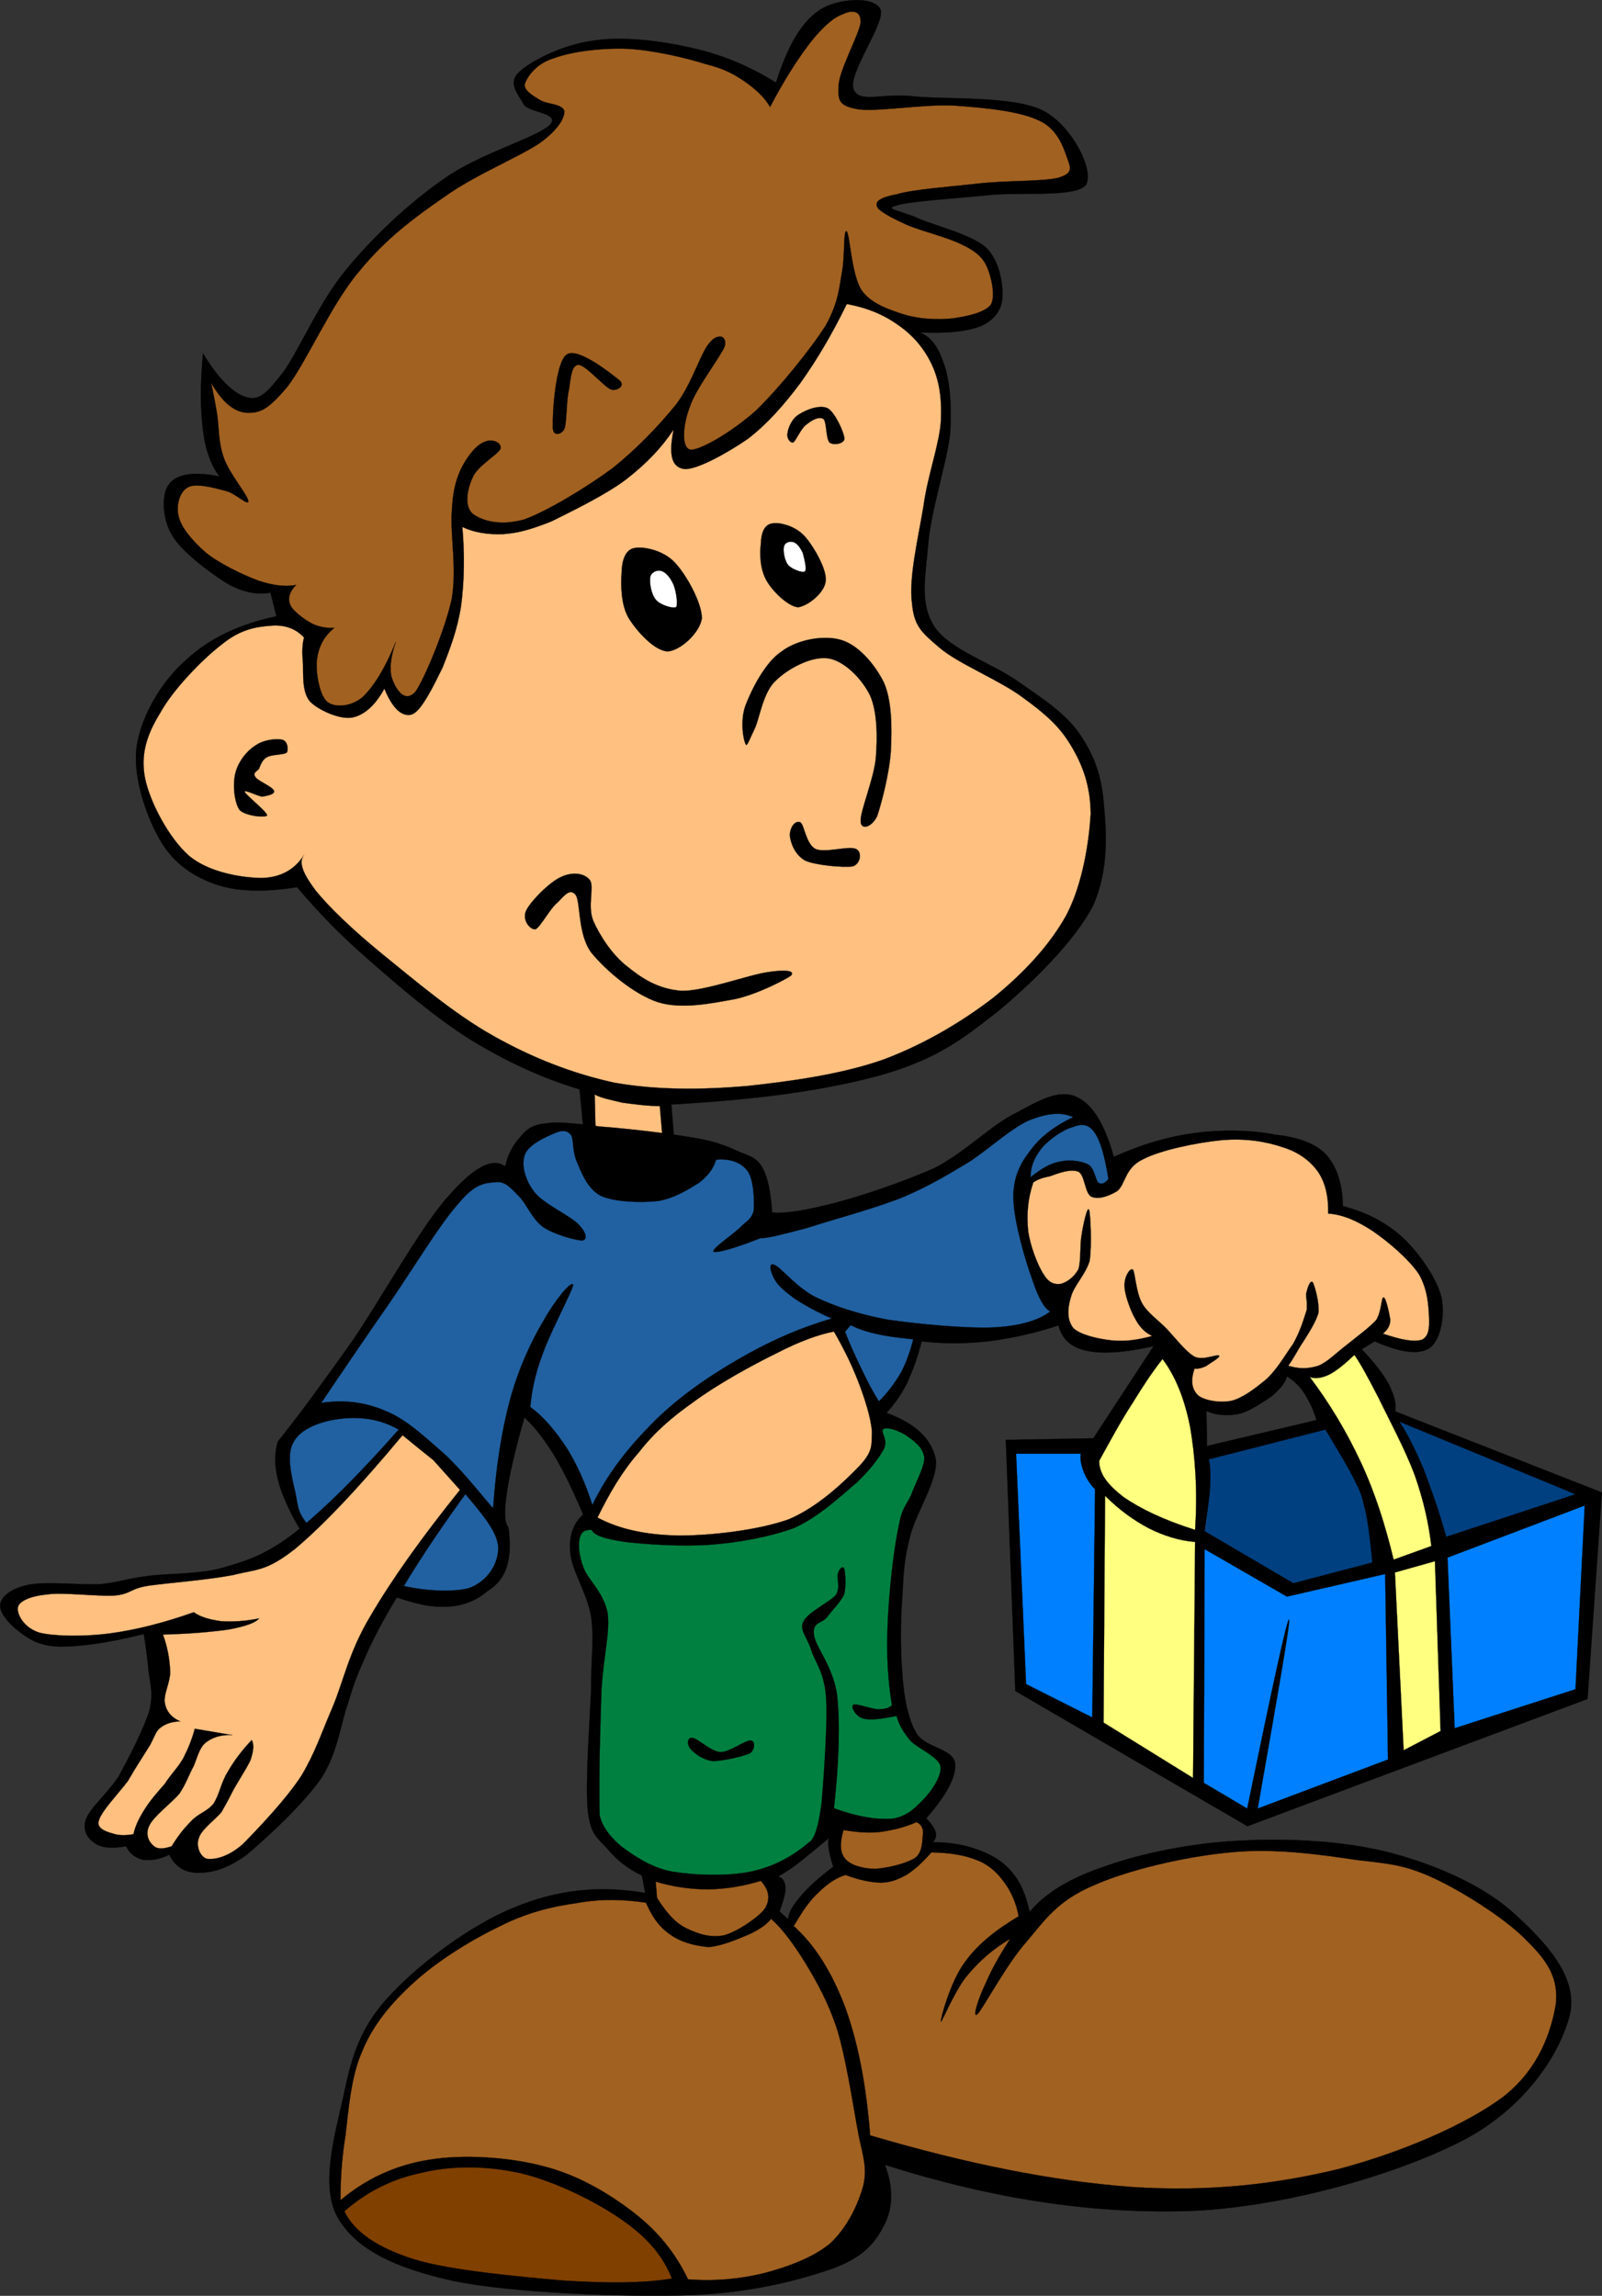
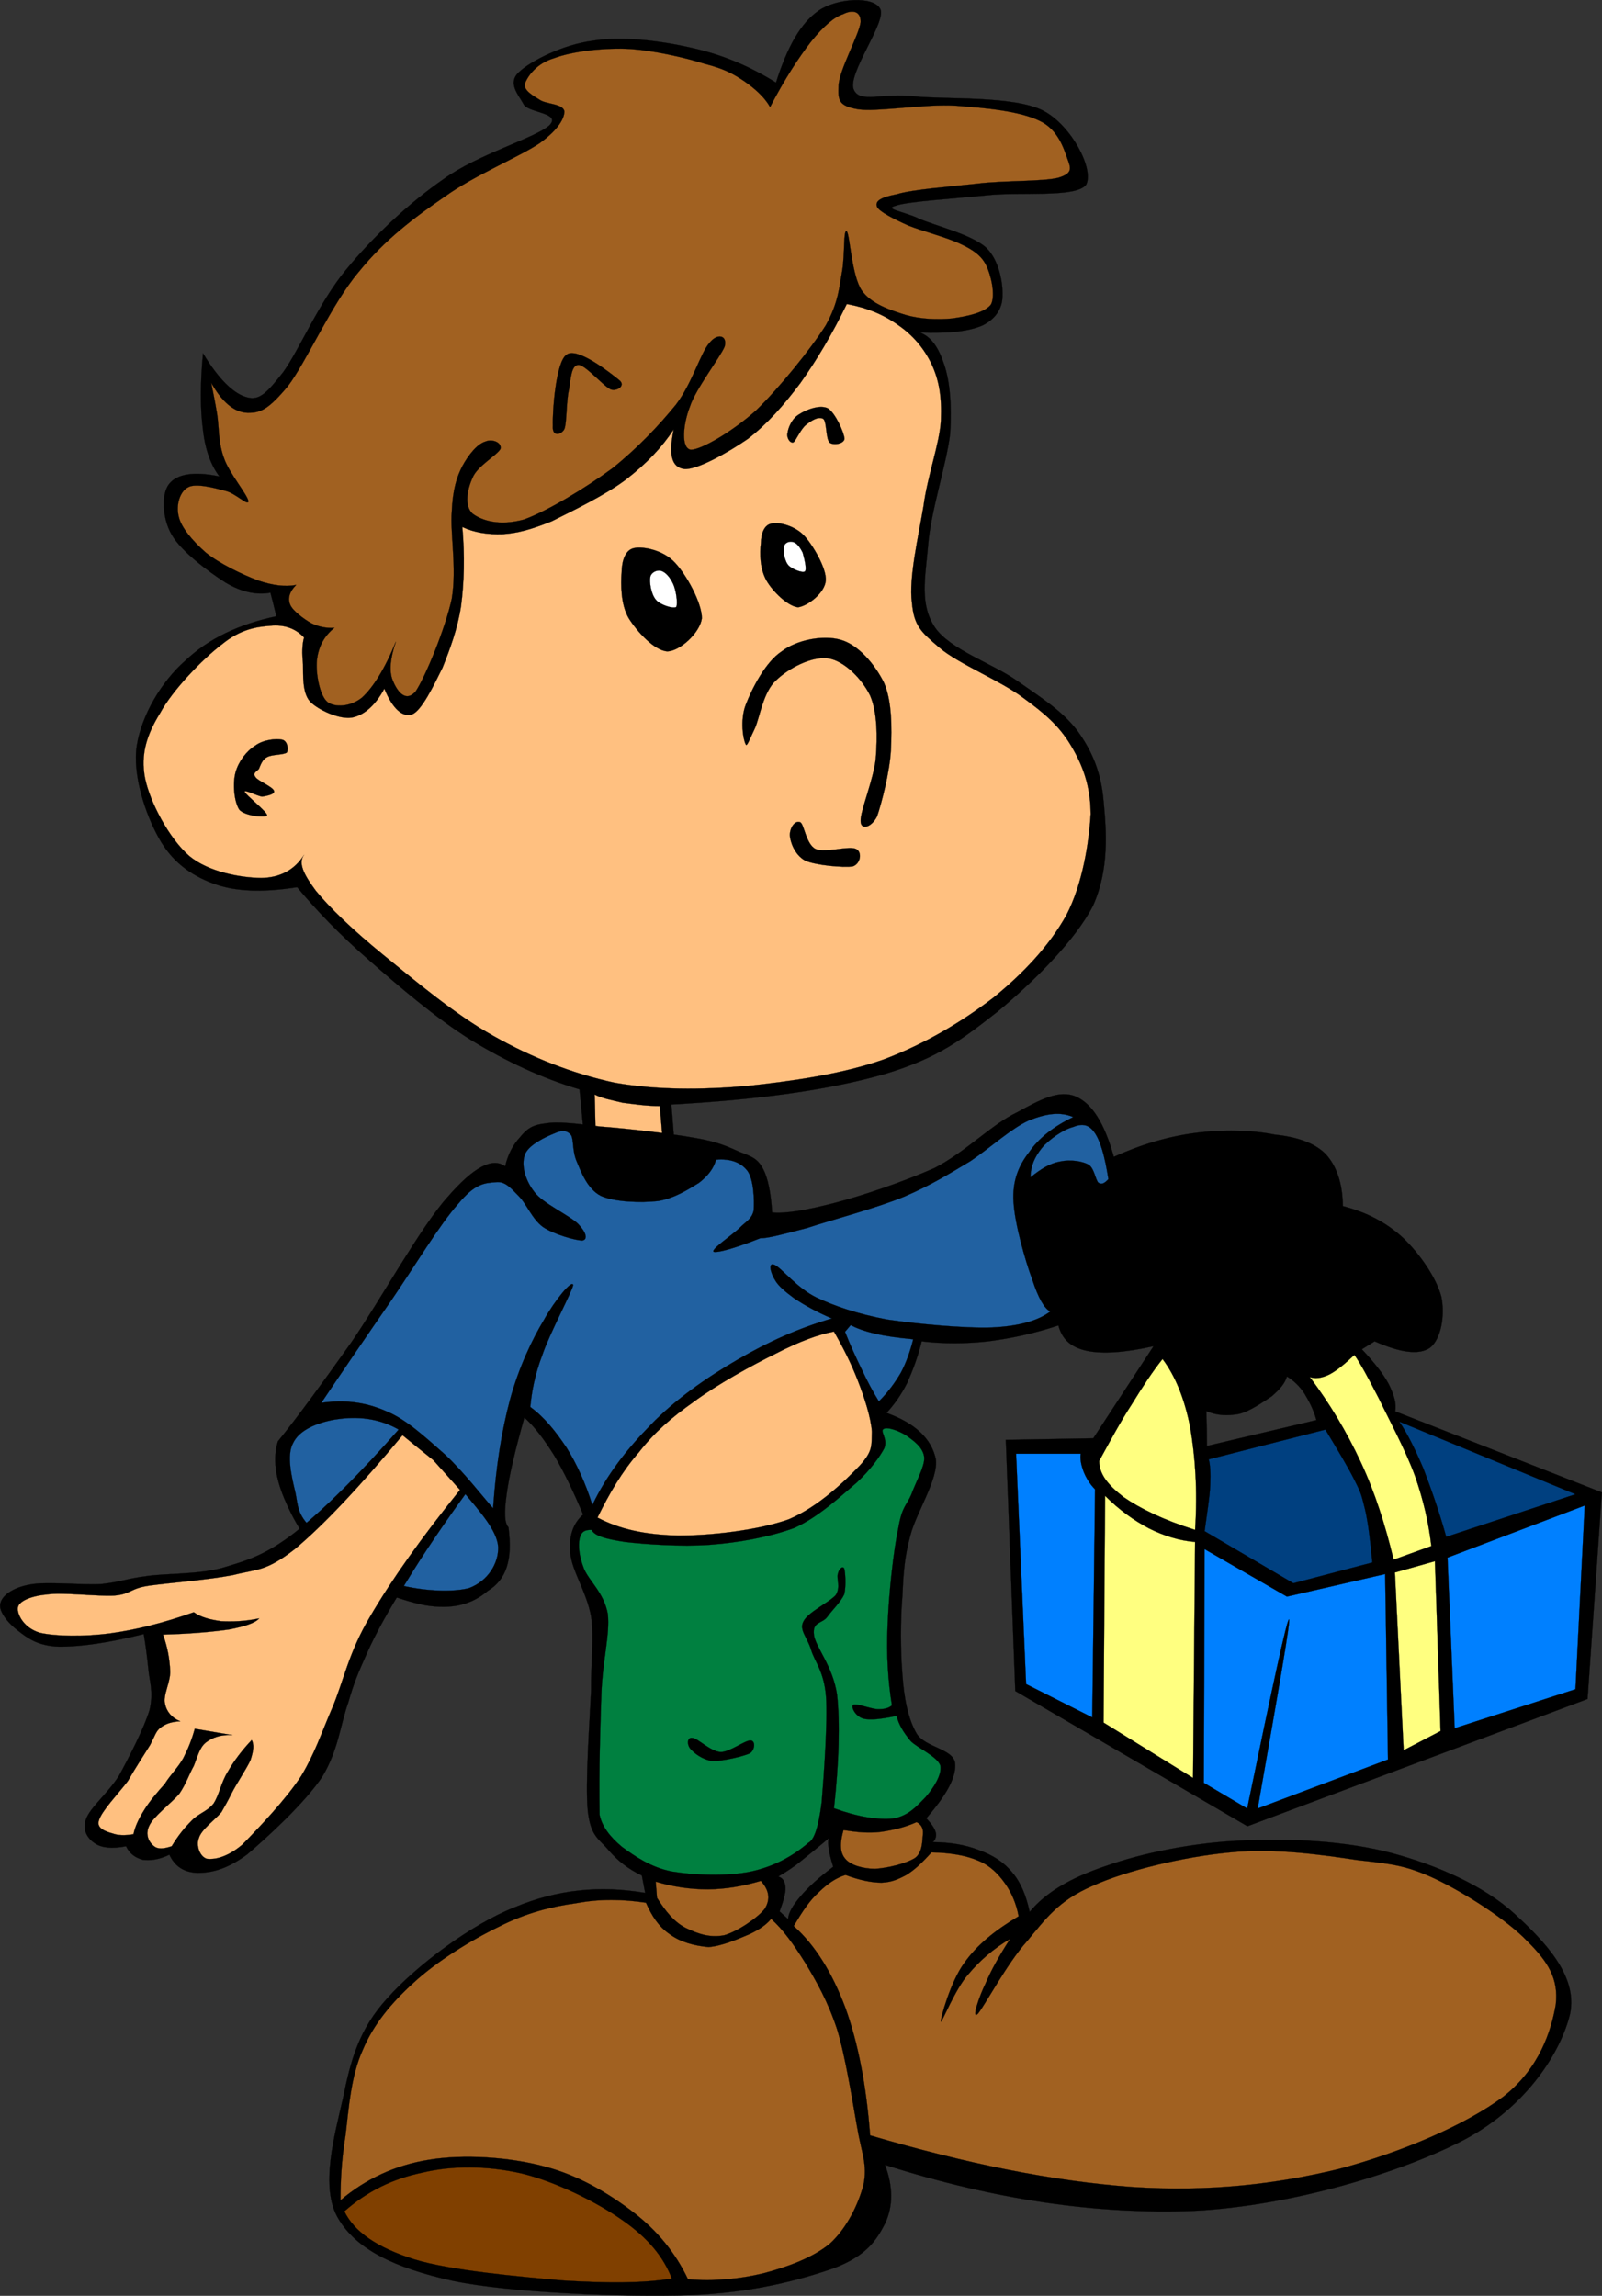
<svg xmlns="http://www.w3.org/2000/svg" version="1.0" width="301.635" height="432.149" viewBox="0 0 301.635 432.149" id="Layer_1" xml:space="preserve">
  <rect x="0" y="0" width="301.635" height="432.149" fill="#333333" stroke="none" />
  <defs id="defs86" />
  <g id="g5">
    <path d="M 50.924,111.559 C 48.364,112.043 45.467,111.463 42.424,109.627 C 39.237,107.599 34.07,103.736 32.331,100.645 C 30.497,97.506 30.351,92.822 31.897,91.035 C 33.345,89.248 36.485,88.668 41.314,89.683 L 41.314,89.683 C 39.816,87.703 38.658,84.853 38.223,80.942 C 37.692,76.982 37.692,72.297 38.223,66.502 L 38.223,66.502 C 41.217,71.476 44.066,74.181 46.578,74.808 C 48.896,75.436 50.345,73.843 53.339,70.027 C 56.333,65.874 60.1,56.843 65.171,50.758 C 70.194,44.624 77.004,38.201 83.523,33.71 C 89.994,29.025 100.667,26.031 103.42,23.617 C 105.787,21.25 99.605,21.25 98.639,19.705 C 97.673,17.87 95.452,15.648 97.722,13.571 C 99.895,11.494 105.98,8.404 111.534,7.679 C 116.991,6.762 124.187,7.631 130.127,8.983 C 136.019,10.287 141.042,12.412 146.112,15.551 L 146.112,15.551 C 148.286,8.694 150.797,4.299 154.176,1.98 C 157.411,-0.29 164.559,-0.869 165.767,1.739 C 166.878,4.202 159.49,13.957 160.745,16.855 C 161.904,19.56 166.202,17.386 172.335,18.159 C 178.276,18.738 190.88,18.013 196.386,20.814 C 201.794,23.616 206.044,31.922 204.499,34.772 C 202.615,37.283 191.942,36.076 185.906,36.752 C 179.772,37.379 170.79,37.911 168.617,38.732 C 166.346,39.359 170.161,39.795 173.011,41.146 C 175.909,42.45 182.865,44.092 185.665,46.603 C 188.128,48.97 188.853,53.268 188.755,55.779 C 188.707,58.145 187.403,60.029 185.037,61.236 C 182.381,62.395 178.565,62.781 173.205,62.588 L 173.205,62.588 C 175.378,63.41 176.73,65.438 177.793,68.673 C 178.807,71.715 179.241,75.965 178.903,81.615 C 178.227,87.363 175.232,96.296 174.751,102.623 C 174.219,108.756 173.108,113.73 176.054,118.125 C 178.952,122.327 186.92,124.886 191.605,128.219 C 196.144,131.407 200.105,133.869 202.954,137.684 C 205.562,141.354 207.301,145.218 207.785,150.772 C 208.315,156.374 208.894,163.569 205.804,170.476 C 202.424,177.092 194.407,184.964 187.888,190.373 C 181.222,195.588 176.683,199.162 166.445,202.205 C 156.062,205.151 142.975,206.986 126.41,207.904 L 126.41,207.904 L 127.715,224.275 L 127.715,224.275 C 123.465,225.338 119.891,225.338 116.993,224.083 C 113.999,222.779 111.874,220.363 110.232,216.838 L 110.232,216.838 L 109.122,205.055 L 109.122,205.055 C 102.119,202.978 95.406,199.839 88.79,195.831 C 82.029,191.629 74.978,185.544 69.521,180.763 C 63.967,175.934 59.573,171.346 55.95,166.999 L 55.95,166.999 C 49.817,167.965 44.505,167.916 40.206,166.323 C 35.715,164.681 32.286,162.025 29.92,157.775 C 27.408,153.283 24.897,145.895 25.766,140.293 C 26.684,134.642 30.354,128.315 34.942,124.308 C 39.289,120.203 44.987,117.498 52.038,116.001 L 52.038,116.001 C 51.697,114.553 51.311,113.057 50.924,111.559 L 50.924,111.559 z " style="fill-rule:evenodd;stroke:#000000;stroke-width:0.036;stroke-miterlimit:10" id="path7" />
    <path d="M 62.95,118.176 C 61.404,118.273 59.956,117.983 58.603,117.307 C 57.203,116.534 55.078,114.94 54.644,113.83 C 54.112,112.622 54.547,111.319 55.754,110.111 L 55.754,110.111 C 53.726,110.497 51.311,110.208 48.51,109.241 C 45.564,108.131 41.169,106.006 38.706,103.977 C 36.194,101.756 34.07,99.244 33.635,97.167 C 33.104,95.042 33.876,92.482 35.422,91.71 C 36.871,90.889 40.444,91.855 42.424,92.386 C 44.356,92.821 46.674,95.284 46.771,94.366 C 46.674,93.207 43.1,89.005 42.183,86.253 C 41.072,83.306 41.265,80.409 40.879,77.946 C 40.492,75.579 40.058,73.551 39.768,72.054 L 39.768,72.054 C 41.845,75.724 44.115,77.608 46.578,77.704 C 49.041,77.752 50.538,77.077 54.208,72.681 C 57.733,68.045 62.418,57.227 67.537,51.19 C 72.463,45.106 77.872,41.048 83.764,36.992 C 89.414,32.935 97.866,29.507 101.681,26.899 C 105.303,24.243 106.22,22.215 106.269,21.007 C 106.076,19.51 102.984,19.654 101.681,18.834 C 100.183,17.917 98.541,16.95 98.831,15.743 C 99.314,14.391 101.004,11.928 104.288,10.962 C 107.476,9.755 112.933,9.03 117.859,9.175 C 122.591,9.368 128.918,10.817 132.733,12.024 C 136.355,12.942 138.093,13.907 140.171,15.309 C 142.103,16.661 143.889,18.206 145,20.138 L 145,20.138 C 147.801,14.777 150.36,10.866 152.679,7.871 C 155.044,4.925 157.073,3.187 158.764,2.656 C 160.26,1.883 162.095,1.883 162.047,4.153 C 161.806,6.471 157.943,13.281 157.894,16.179 C 157.797,18.786 157.797,19.945 161.614,20.574 C 165.234,21.105 174.218,19.511 180.013,19.898 C 185.807,20.333 191.99,20.912 195.756,22.748 C 199.281,24.39 200.343,28.109 201.021,29.992 C 201.649,31.682 201.987,32.648 199.234,33.469 C 196.288,34.194 188.948,33.952 183.925,34.58 C 178.708,35.16 171.946,35.643 168.857,36.56 C 165.621,37.187 164.753,37.912 165.139,38.926 C 165.573,39.843 168.229,41.197 171.03,42.452 C 173.687,43.515 178.275,44.673 180.882,45.929 C 183.153,46.992 184.745,48.054 185.664,49.889 C 186.581,51.676 187.499,55.636 186.581,57.326 C 185.374,58.871 182.09,59.547 179.338,59.934 C 176.632,60.223 173.348,60.079 170.596,59.306 C 167.651,58.389 164.077,57.229 162.29,54.718 C 160.357,51.965 160.019,44.141 159.44,43.562 C 158.764,43.031 159.102,47.86 158.57,51 C 158.04,53.801 157.943,56.844 155.48,61.238 C 152.679,65.681 146.642,73.118 142.392,77.223 C 138.046,81.135 132.154,84.612 130.125,84.661 C 128.146,84.468 128.628,79.783 129.884,76.596 C 130.947,73.215 135.679,67.179 136.452,65.199 C 136.983,63.122 135.099,62.639 133.602,64.523 C 131.912,66.358 130.367,72.106 127.275,76.162 C 124.04,80.122 120.032,84.372 115.251,88.187 C 110.325,91.809 102.984,96.252 98.638,97.797 C 94.002,99.053 90.718,97.99 88.979,96.686 C 87.337,95.189 88.013,92.002 88.979,89.925 C 89.848,87.704 93.712,85.627 94.243,84.468 C 94.485,83.212 92.601,82.585 91.394,83.116 C 89.897,83.55 88.255,85.531 87.048,87.752 C 85.985,89.829 85.261,92.098 85.068,96.252 C 84.73,100.405 86.034,106.877 85.068,112.672 C 83.861,118.322 80.046,127.498 78.258,130.154 C 76.182,132.52 74.54,129.623 73.912,127.981 C 73.284,126.436 73.43,123.973 74.54,120.786 L 74.54,120.786 C 72.463,125.905 70.29,129.333 68.213,131.265 C 65.992,133.1 62.997,133.197 61.645,132.135 C 60.148,130.88 59.424,126.581 59.665,124.263 C 59.956,121.895 60.873,119.866 62.95,118.176 L 62.95,118.176 z " style="fill:#a16121;fill-rule:evenodd;stroke:#000000;stroke-width:0.036;stroke-miterlimit:10" id="path9" />
    <path d="M 104.096,80.072 C 104,77.705 104.627,68.046 106.704,66.743 C 108.733,65.245 115.059,70.317 116.556,71.524 C 117.909,72.538 116.218,73.697 115.011,73.311 C 113.61,72.683 110.278,68.723 108.926,68.675 C 107.573,68.723 107.477,71.138 107.139,73.311 C 106.608,75.339 106.752,79.492 106.27,80.748 C 105.738,81.811 103.903,82.39 104.096,80.072 L 104.096,80.072 z " style="fill-rule:evenodd;stroke:#000000;stroke-width:0.036;stroke-miterlimit:10" id="path11" />
    <path d="M 57.251,120.011 C 55.609,118.224 53.436,117.548 50.924,117.789 C 48.22,117.982 45.226,118.465 41.748,121.314 C 38.126,124.067 32.524,129.862 30.157,134.209 C 27.646,138.266 26.439,141.984 27.308,146.476 C 28.225,150.968 31.799,157.777 35.615,161.109 C 39.334,164.2 45.418,165.214 49.185,165.262 C 52.71,165.214 55.463,163.765 57.25,160.916 L 57.25,160.916 C 56.139,162.364 57.057,164.441 59.471,167.677 C 61.982,170.768 66.377,175.018 72.124,179.702 C 77.678,184.193 85.549,190.906 92.938,195.011 C 100.134,199.068 107.716,202.062 115.685,203.801 C 123.654,205.201 131.959,205.153 140.604,204.428 C 149.104,203.511 158.521,202.207 166.441,199.406 C 174.216,196.46 181.075,192.355 187.014,187.815 C 192.713,183.179 197.541,178.06 200.778,172.265 C 203.87,166.325 205.028,158.55 205.366,153.237 C 205.317,147.828 203.821,143.965 201.648,140.342 C 199.474,136.672 196.722,134.305 192.665,131.36 C 188.415,128.124 180.495,124.985 176.921,121.943 C 173.396,118.949 172.092,117.789 171.705,113.443 C 171.078,108.806 172.913,101.079 173.879,95.284 C 174.651,89.44 176.921,83.548 177.163,79.105 C 177.355,74.614 176.776,71.475 175.425,68.577 C 173.928,65.438 171.803,63.023 169.05,61.139 C 166.345,59.207 163.206,57.904 159.44,57.227 L 159.44,57.227 C 156.639,62.975 153.79,67.755 150.699,72.102 C 147.511,76.352 144.47,79.781 140.847,82.582 C 137.079,85.19 131.14,88.522 128.822,88.28 C 126.407,87.942 125.876,85.528 126.843,80.842 L 126.843,80.842 C 124.525,84.32 121.772,87.217 117.861,90.259 C 113.949,93.205 107.719,96.199 103.855,98.131 C 99.847,99.725 97.48,100.352 94.68,100.546 C 91.879,100.643 89.271,100.256 87.05,99.194 L 87.05,99.194 C 87.532,104.651 87.388,109.674 86.808,114.069 C 86.132,118.464 84.731,122.134 83.331,125.659 C 81.689,128.992 79.419,133.724 77.632,134.449 C 75.845,135.077 73.962,133.532 72.368,129.62 L 72.368,129.62 C 70.677,132.808 68.456,134.691 66.234,135.077 C 63.868,135.464 59.811,133.579 58.362,132.035 C 56.865,130.345 57.107,126.964 57.058,125.033 C 56.865,123.054 56.865,121.314 57.251,120.011 L 57.251,120.011 z " style="fill:#ffc080;fill-rule:evenodd;stroke:#000000;stroke-width:0.036;stroke-miterlimit:10" id="path13" />
    <path d="M 48.751,144.738 C 49.041,144.061 49.378,142.951 50.296,142.516 C 51.214,141.985 53.387,142.13 54.015,141.647 C 54.353,140.971 54.111,139.425 53.098,139.233 C 51.987,138.991 49.573,139.233 48.075,140.343 C 46.433,141.358 44.936,143.29 44.356,145.366 C 43.777,147.442 44.066,150.823 45.033,152.369 C 45.95,153.576 50.055,154.011 50.297,153.479 C 50.297,152.803 46.289,149.664 46.096,149.084 C 45.806,148.456 48.462,149.857 49.38,149.953 C 50.249,149.808 51.795,149.518 51.602,148.89 C 51.36,148.069 48.511,147.007 48.076,146.234 C 47.544,145.51 48.268,145.269 48.751,144.738 L 48.751,144.738 z " style="fill-rule:evenodd;stroke:#000000;stroke-width:0.036;stroke-miterlimit:10" id="path15" />
-     <path d="M 99.073,171.396 C 99.846,169.706 103.516,165.987 105.641,165.07 C 107.67,164.104 109.988,164.249 111.099,165.697 C 111.92,167.001 110.567,170.623 111.727,173.376 C 112.886,175.984 115.204,179.703 118.101,181.924 C 120.855,184.146 123.849,186.174 128.388,186.511 C 132.735,186.56 141.041,183.469 144.567,182.986 C 147.947,182.455 149.831,182.744 148.914,183.662 C 147.803,184.435 142.636,187.14 138.434,188.057 C 134.087,188.829 128.582,190.036 123.995,188.684 C 119.31,187.187 113.901,182.503 111.293,179.267 C 108.782,175.79 109.314,170.043 108.443,168.545 C 107.333,167 106.173,168.691 104.966,169.898 C 103.614,170.912 101.73,174.582 100.813,174.921 C 99.701,175.018 98.252,173.038 99.073,171.396 L 99.073,171.396 z " style="fill-rule:evenodd;stroke:#000000;stroke-width:0.036;stroke-miterlimit:10" id="path17" />
    <path d="M 142.151,137.059 C 143.068,134.983 143.697,130.249 146.111,128.076 C 148.429,125.806 152.823,123.488 155.915,123.923 C 158.908,124.358 162.241,127.69 163.834,130.925 C 165.187,134.064 165.234,138.701 164.897,142.758 C 164.511,146.67 161.953,152.706 162.048,154.541 C 162.048,156.328 164.077,155.796 165.14,153.672 C 165.959,151.306 167.505,145.414 167.746,141.212 C 167.94,136.866 167.94,131.94 166.442,128.511 C 164.704,124.986 161.565,121.364 158.329,120.446 C 155.094,119.481 150.071,120.398 147.174,122.619 C 144.083,124.648 141.572,129.67 140.412,132.664 C 139.303,135.561 139.93,139.28 140.412,140.102 C 140.605,140.729 141.186,139.039 142.151,137.059 L 142.151,137.059 z " style="fill-rule:evenodd;stroke:#000000;stroke-width:0.036;stroke-miterlimit:10" id="path19" />
    <path d="M 148.72,157.197 C 148.768,158.405 149.589,160.868 151.57,161.978 C 153.597,162.895 158.765,163.331 160.55,163.089 C 162.048,162.606 162.386,160.384 161.179,159.805 C 159.779,159.129 155.432,160.626 153.548,159.805 C 151.761,158.888 151.424,155.217 150.699,154.783 C 149.637,154.348 148.72,155.845 148.72,157.197 L 148.72,157.197 z " style="fill-rule:evenodd;stroke:#000000;stroke-width:0.036;stroke-miterlimit:10" id="path21" />
    <path d="M 148.285,81.521 C 148.382,80.555 149.105,78.768 150.458,77.995 C 151.665,77.174 154.418,76.063 155.915,76.885 C 157.267,77.754 158.908,81.328 159.006,82.584 C 158.908,83.598 156.783,83.888 156.156,83.26 C 155.48,82.438 155.673,79.492 155.045,78.865 C 154.128,78.285 152.775,79.155 151.761,79.975 C 150.796,80.7 149.878,82.921 149.396,83.26 C 148.72,83.501 148.044,82.293 148.285,81.521 L 148.285,81.521 z " style="fill-rule:evenodd;stroke:#000000;stroke-width:0.036;stroke-miterlimit:10" id="path23" />
    <path d="M 143.262,102.288 C 143.021,104.171 143.069,107.069 144.325,109.29 C 145.484,111.319 148.334,114.12 150.265,114.313 C 152.051,114.071 155.286,111.657 155.481,109.29 C 155.673,106.972 152.92,102.384 151.327,100.742 C 149.541,98.907 146.499,98.182 145.195,98.569 C 143.89,98.858 143.311,100.355 143.262,102.288 L 143.262,102.288 z " style="fill-rule:evenodd;stroke:#000000;stroke-width:0.036;stroke-miterlimit:10" id="path25" />
    <path d="M 147.608,102.915 C 147.415,103.639 147.705,105.62 148.477,106.44 C 149.057,107.068 151.085,107.937 151.569,107.551 C 151.955,107.068 151.375,104.895 151.133,104.026 C 150.602,102.963 150.023,102.239 149.395,102.046 C 148.72,101.804 147.754,102.094 147.608,102.915 L 147.608,102.915 z " style="fill:#ffffff;fill-rule:evenodd;stroke:#000000;stroke-width:0.036;stroke-miterlimit:10" id="path27" />
    <path d="M 117.039,107.744 C 116.893,109.966 116.846,113.781 118.391,116.389 C 119.937,118.852 123.172,122.474 125.683,122.619 C 128.05,122.523 131.769,119.142 132.155,116.389 C 132.155,113.444 129.21,108.131 127.036,105.862 C 124.863,103.544 121.096,102.819 119.454,103.157 C 117.763,103.446 117.087,105.475 117.039,107.744 L 117.039,107.744 z " style="fill-rule:evenodd;stroke:#000000;stroke-width:0.036;stroke-miterlimit:10" id="path29" />
    <path d="M 122.448,108.565 C 122.255,109.482 122.544,111.8 123.51,112.912 C 124.235,113.829 126.745,114.65 127.325,114.264 C 127.663,113.588 127.276,111.029 126.745,109.918 C 126.166,108.662 125.393,107.793 124.62,107.503 C 123.8,107.165 122.641,107.696 122.448,108.565 L 122.448,108.565 z " style="fill:#ffffff;fill-rule:evenodd;stroke:#000000;stroke-width:0.036;stroke-miterlimit:10" id="path31" />
    <path d="M 111.968,206.022 C 112.065,208.824 112.065,211.093 112.161,213.025 C 112.113,214.812 112.113,216.26 112.161,217.177 L 112.161,217.177 C 112.788,218.482 113.948,219.64 115.445,220.461 C 117.039,221.378 119.308,221.959 121.143,222.199 C 122.737,222.199 124.186,221.764 125.296,220.702 L 125.296,220.702 L 124.233,208.195 L 124.233,208.195 C 121.673,208.195 119.162,207.809 117.23,207.568 C 115.252,207.084 113.32,206.747 111.968,206.022 L 111.968,206.022 z " style="fill:#ffc080;fill-rule:evenodd;stroke:#000000;stroke-width:0.036;stroke-miterlimit:10" id="path33" />
    <path d="M 95.113,219.544 C 95.644,217.273 96.61,215.487 97.817,214.183 C 99.025,212.735 99.942,211.768 102.598,211.479 C 104.965,211.044 108.393,211.479 113.077,212.058 C 117.762,212.397 126.262,213.362 130.753,214.183 C 135.196,214.908 137.079,215.873 139.398,216.887 C 141.426,217.66 142.586,218.046 143.599,219.882 C 144.614,221.716 145.145,224.566 145.386,228.236 L 145.386,228.236 C 148.043,228.477 152.002,227.752 157.073,226.449 C 162.29,225.097 169.871,222.537 175.908,219.882 C 181.703,216.936 186.823,211.576 191.458,209.403 C 195.854,206.988 199.427,205.057 202.566,206.409 C 205.656,207.762 207.975,211.48 209.713,217.758 L 209.713,217.758 C 214.832,215.44 219.856,213.943 224.974,213.267 C 230.094,212.59 235.647,212.687 239.946,213.557 C 244.003,213.991 247.335,215.006 249.556,217.178 C 251.632,219.4 252.791,222.684 252.84,227.031 L 252.84,227.031 C 257.331,228.189 261.049,230.121 264.189,233.019 C 267.28,235.964 270.418,240.457 271.384,244.077 C 272.109,247.604 271.336,252.046 269.259,253.688 C 267.134,255.136 263.657,254.606 258.828,252.481 L 258.828,252.481 L 256.413,253.979 L 256.413,253.979 C 258.731,256.442 260.421,258.566 261.483,260.545 C 262.45,262.525 262.98,264.168 262.691,265.665 L 262.691,265.665 L 301.615,280.926 L 298.912,319.802 L 234.874,343.756 L 191.168,318.304 L 189.381,271.026 L 205.85,270.735 L 217.199,253.398 L 217.199,253.398 C 211.839,254.606 207.589,254.895 204.642,254.268 C 201.503,253.592 199.958,251.997 199.282,249.487 L 199.282,249.487 C 194.645,251.032 190.444,251.901 186.098,252.481 C 181.8,252.964 177.55,252.964 173.541,252.481 L 173.541,252.481 C 172.816,255.475 171.851,257.938 170.837,260.256 C 169.726,262.478 168.421,264.313 166.925,265.954 L 166.925,265.954 C 172.284,267.885 175.376,270.783 176.196,274.646 C 176.728,278.366 172.527,284.692 171.416,288.99 C 170.305,293.094 170.112,295.944 169.919,300.339 C 169.532,304.783 169.532,310.819 169.919,315.311 C 170.208,319.561 170.982,323.618 172.622,326.371 C 174.266,328.931 179.337,329.172 179.818,331.78 C 180.156,334.435 178.225,337.864 174.409,342.259 L 174.409,342.259 C 175.425,343.369 175.955,344.094 176.196,344.962 C 176.342,345.591 176.149,346.363 175.617,346.749 L 175.617,346.749 C 178.999,346.798 181.654,347.232 184.31,348.247 C 186.822,349.165 188.85,350.371 190.588,352.448 C 192.23,354.38 193.196,356.795 193.872,359.885 L 193.872,359.885 C 196.865,356.265 201.453,353.511 208.215,351.241 C 214.879,348.874 224.489,346.846 233.666,346.46 C 242.696,345.978 253.418,346.508 262.111,348.827 C 270.707,351.144 279.448,355.008 285.147,360.223 C 290.652,365.293 297.124,371.814 295.626,379.057 C 293.937,386.109 287.658,396.347 275.875,402.673 C 263.896,408.951 243.276,415.182 224.973,416.148 C 206.574,416.872 187.497,414.12 166.633,407.502 L 166.633,407.502 C 168.179,411.656 168.179,415.277 166.633,418.562 C 164.992,421.75 163.109,424.599 157.071,426.917 C 150.842,429.089 141.763,431.601 129.835,432.035 C 117.616,432.422 96.415,431.649 85.259,429.331 C 74.152,426.868 67.1,423.343 63.72,417.644 C 60.146,411.751 63.044,401.803 64.59,394.898 C 66.038,387.847 67.536,382.002 72.993,376.063 C 78.45,369.978 88.592,362.299 96.899,359.015 C 105.012,355.634 113.029,354.862 121.48,356.31 L 121.48,356.31 L 120.853,353.027 L 120.853,353.027 C 118.292,351.819 116.264,350.226 114.575,348.246 C 112.739,346.072 111.194,345.685 110.663,340.76 C 110.18,335.496 111.001,324.534 111.29,318.303 C 111.242,312.122 111.918,308.549 111.29,304.25 C 110.469,299.662 107.62,295.605 107.378,292.273 C 107.088,288.989 107.958,286.718 109.793,285.077 L 109.793,285.077 C 107.958,280.73 106.219,277.109 104.384,274.018 C 102.404,270.879 100.714,268.608 98.734,266.821 L 98.734,266.821 C 96.995,272.956 95.884,277.688 95.401,281.214 C 94.919,284.643 94.966,286.672 95.739,287.492 L 95.739,287.492 C 96.125,290.535 96.077,292.901 95.401,294.977 C 94.774,296.957 93.518,298.454 91.827,299.469 L 91.827,299.469 C 88.833,302.028 85.115,302.994 80.14,302.173 C 75.118,301.256 67.004,298.02 62.513,294.688 C 57.974,291.259 55.172,285.947 53.531,282.083 C 51.889,278.124 51.309,274.599 52.324,271.314 L 52.324,271.314 C 56.236,266.483 60.582,260.495 66.088,252.768 C 71.497,244.945 79.32,230.747 84.343,225.242 C 89.222,219.64 92.747,217.805 95.113,219.544 L 95.113,219.544 z M 227.148,265.616 C 229.175,266.484 231.156,266.533 233.281,266.146 C 235.309,265.665 237.869,263.877 239.463,262.815 C 240.911,261.558 241.926,260.448 242.312,259.095 L 242.312,259.095 C 243.52,259.82 244.679,260.882 245.596,262.283 C 246.466,263.732 247.286,265.23 247.867,267.306 L 247.867,267.306 L 227.246,272.183 L 227.246,272.183 C 227.245,270.01 227.196,267.838 227.148,265.616 L 227.148,265.616 z M 146.546,353.221 C 147.174,352.834 148.526,352.062 150.071,350.904 C 151.617,349.648 153.644,348.054 156.156,345.93 L 156.156,345.93 C 155.915,346.316 155.866,346.749 156.01,347.765 C 156.107,348.633 156.397,349.841 156.88,351.386 L 156.88,351.386 C 154.079,353.511 152.147,355.249 150.698,356.989 C 149.25,358.679 148.476,360.031 148.381,361.239 L 148.381,361.239 L 146.786,359.79 L 146.787,359.79 C 147.511,357.81 147.945,356.312 147.897,355.299 C 147.802,354.14 147.415,353.511 146.546,353.221 L 146.546,353.221 z " style="fill-rule:evenodd;stroke:#000000;stroke-width:0.036;stroke-miterlimit:10" id="path35" />
    <path d="M 55.174,271.653 C 56.334,269.141 59.762,267.789 63.046,267.209 C 66.331,266.679 70.532,266.631 74.733,268.9 C 78.887,271.315 83.861,276.771 87.241,280.78 C 90.332,284.499 93.568,288.024 93.809,291.164 C 93.905,294.303 91.829,297.636 88.303,298.938 C 84.633,299.904 77.534,299.374 72.607,297.538 C 67.633,295.654 61.548,290.487 58.795,287.782 C 55.897,285.078 56.139,283.388 55.607,280.877 C 54.933,278.125 53.919,273.922 55.174,271.653 L 55.174,271.653 z " style="fill:#2161a1;fill-rule:evenodd;stroke:#000000;stroke-width:0.036;stroke-miterlimit:10" id="path37" />
    <path d="M 75.361,268.756 C 67.586,277.593 61.114,284.016 55.415,288.556 C 49.813,292.854 46.24,293.82 41.7,295.173 C 37.064,296.379 31.268,296.138 27.647,296.669 C 23.832,297.152 22.673,297.779 19.147,298.166 C 15.283,298.408 8.86,297.636 5.625,298.263 C 2.389,298.842 0.361,300.339 0.071,301.837 C -0.316,303.237 1.471,305.508 3.403,306.955 C 5.141,308.309 7.073,309.805 11.033,309.95 C 15.042,309.998 20.257,309.273 27.067,307.584 L 27.067,307.584 C 27.405,309.612 27.694,311.736 27.936,314.151 C 28.129,316.469 28.95,318.352 28.178,321.831 C 27.163,325.211 24.363,330.668 22.383,334.289 C 20.21,337.671 17.022,340.182 16.201,342.404 C 15.428,344.48 16.491,346.073 17.891,346.991 C 19.147,347.811 21.031,348.054 23.735,347.522 L 23.735,347.522 C 24.46,349.019 25.522,349.695 26.923,350.082 C 28.275,350.228 29.868,350.082 31.897,349.116 L 31.897,349.116 C 33.007,351.482 34.794,352.448 37.257,352.545 C 39.672,352.496 42.522,352.015 46.529,349.068 C 50.441,345.735 57.396,339.36 60.68,334.434 C 63.722,329.412 64.108,324.535 65.557,320.526 C 66.716,316.518 67.392,315.021 69.082,311.205 C 70.772,307.39 73.235,302.996 76.471,297.828 C 79.61,292.661 83.522,286.865 88.206,280.442 L 88.206,280.442 C 83.957,276.579 79.66,272.667 75.361,268.756 L 75.361,268.756 z " style="fill-rule:evenodd;stroke:#000000;stroke-width:0.036;stroke-miterlimit:10" id="path39" />
    <path d="M 75.795,270.156 C 67.489,280.104 60.92,287.057 55.56,291.55 C 50.054,295.849 48.461,295.317 43.873,296.476 C 39.14,297.393 31.993,297.925 28.178,298.455 C 24.411,298.987 24.749,300.05 21.562,300.339 C 18.277,300.533 11.758,299.663 8.715,300.147 C 5.673,300.437 3.451,301.451 3.355,302.659 C 3.21,303.817 4.417,306.426 7.508,307.343 C 10.454,308.019 15.766,308.115 20.837,307.44 C 25.714,306.764 30.737,305.509 36.484,303.48 L 36.484,303.48 C 37.836,304.447 39.623,304.88 41.651,305.169 C 43.727,305.267 46.046,305.218 48.798,304.639 L 48.798,304.639 C 48.026,305.509 46.142,306.136 43.148,306.715 C 40.106,307.151 35.953,307.536 30.688,307.681 L 30.688,307.681 C 31.558,310.097 31.944,312.317 32.041,314.539 C 32.137,316.566 30.641,319.126 31.075,320.721 C 31.365,322.217 32.379,323.376 33.924,324.004 L 33.924,324.004 C 32.282,324.101 31.219,324.439 30.205,325.212 C 29.336,325.888 29.191,326.709 28.273,328.447 C 27.21,330.185 25.568,332.648 24.072,335.257 C 22.285,337.623 19.098,340.907 18.614,342.695 C 18.131,344.144 19.918,344.771 21.174,345.109 C 22.237,345.496 23.492,345.545 25.134,345.255 L 25.134,345.255 C 25.424,343.807 26.148,342.309 27.114,340.763 C 28.08,339.17 29.625,337.335 31.025,335.789 C 32.136,334.002 33.537,332.698 34.503,330.96 C 35.421,329.173 36.145,327.386 36.676,325.406 L 36.676,325.406 L 43.776,326.613 L 43.776,326.613 C 41.602,326.467 40.009,327.048 38.801,327.965 C 37.546,328.932 37.207,330.67 36.483,332.409 C 35.613,333.953 35.083,335.693 33.778,337.624 C 32.233,339.459 28.852,341.923 28.079,343.709 C 27.306,345.303 28.03,346.751 28.948,347.476 C 29.672,348.105 30.735,348.056 32.328,347.525 L 32.328,347.525 C 33.536,345.546 34.646,344.145 36.047,342.745 C 37.351,341.345 38.993,341.006 40.2,339.509 C 41.311,337.82 41.6,335.549 42.905,333.473 C 44.064,331.445 45.561,329.464 47.396,327.533 L 47.396,327.533 C 47.879,328.402 47.734,329.609 47.155,331.348 C 46.382,332.99 44.595,335.646 43.677,337.433 C 42.856,339.075 42.567,339.558 41.697,341.102 C 40.538,342.502 37.882,344.387 37.447,345.981 C 36.868,347.381 37.64,349.555 38.993,349.893 C 40.249,350.037 42.663,349.747 45.657,347.188 C 48.507,344.29 53.867,338.688 56.717,334.292 C 59.325,329.947 60.387,326.518 62.512,321.592 C 64.685,316.522 65.603,311.113 69.708,304.254 C 73.813,297.252 79.27,289.572 86.611,280.445 L 86.611,280.445 L 81.589,274.843 L 81.589,274.843 C 79.66,273.295 77.728,271.75 75.795,270.156 L 75.795,270.156 z " style="fill:#ffc080;fill-rule:evenodd;stroke:#000000;stroke-width:0.036;stroke-miterlimit:10" id="path41" />
    <path d="M 60.487,264.07 C 64.978,257.406 69.228,251.176 73.623,244.849 C 78.018,238.426 82.847,230.41 86.276,226.595 C 89.463,222.732 91.298,222.683 93.279,222.538 C 95.114,222.248 96.224,223.697 97.722,225.195 C 99.122,226.595 100.185,229.445 102.214,230.942 C 104.242,232.342 108.395,233.501 109.651,233.501 C 110.761,233.308 110.327,231.908 108.878,230.411 C 107.333,228.818 102.165,226.499 100.62,224.374 C 98.833,222.104 98.156,219.303 98.785,217.468 C 99.316,215.537 102.938,213.895 104.435,213.316 C 105.788,212.689 106.753,212.737 107.526,213.654 C 108.057,214.572 107.719,216.6 108.589,218.628 C 109.361,220.463 110.568,223.796 113.129,225.1 C 115.689,226.26 120.663,226.452 123.946,226.066 C 127.037,225.535 129.596,223.892 131.625,222.637 C 133.364,221.285 134.426,219.836 134.813,218.29 L 134.813,218.29 C 137.566,218.049 139.545,218.822 140.753,220.415 C 141.912,222.009 142.057,225.921 141.912,227.852 C 141.525,229.542 140.414,229.929 139.159,231.233 C 137.759,232.536 133.75,235.24 134.378,235.627 C 135.103,235.821 137.904,235.145 143.168,233.068 L 143.168,233.068 C 144.472,233.115 147.417,232.343 152.005,231.135 C 156.545,229.638 164.996,227.416 170.26,225.244 C 175.331,223.071 178.808,220.897 182.768,218.53 C 186.68,215.875 190.398,212.398 193.731,210.901 C 197.015,209.597 199.623,209.211 202.086,210.273 L 202.086,210.273 C 198.415,212.012 195.565,214.233 193.731,216.937 C 191.8,219.4 190.592,222.298 190.834,226.209 C 191.027,230.169 193.007,237.22 194.359,240.842 C 195.518,244.367 196.581,246.203 197.74,246.879 L 197.74,246.879 C 195.518,248.568 191.944,249.631 186.826,249.872 C 181.56,250.066 172.531,249.196 166.976,248.375 C 161.422,247.312 157.172,245.863 153.696,244.222 C 149.978,242.387 147.176,238.669 145.825,238.089 C 144.472,237.51 145.197,239.827 145.921,240.938 C 146.501,242.001 147.805,243.112 149.64,244.463 C 151.427,245.622 153.697,246.928 156.643,248.182 L 156.643,248.182 C 150.365,250.018 144.714,252.53 138.919,255.909 C 132.979,259.339 127.135,263.444 122.499,268.225 C 117.959,272.86 114.24,277.642 111.536,283.292 L 111.536,283.292 C 110.232,279.139 108.542,275.468 106.659,272.475 C 104.582,269.383 102.506,266.776 99.849,264.844 L 99.849,264.844 C 100.091,262.14 100.67,258.807 102.119,255.04 C 103.423,251.129 107.769,243.016 107.915,241.904 C 107.769,240.745 104.437,244.8 102.409,248.471 C 100.236,252.044 97.677,257.406 96.034,263.443 C 94.44,269.382 93.378,276.143 92.846,283.919 L 92.846,283.919 C 94.344,285.562 94.344,285.562 92.846,283.919 C 91.204,282.084 87.099,276.82 83.719,273.73 C 80.194,270.639 76.475,267.114 72.564,265.569 C 68.648,263.878 64.688,263.443 60.487,264.07 L 60.487,264.07 z " style="fill:#2161a1;fill-rule:evenodd;stroke:#000000;stroke-width:0.036;stroke-miterlimit:10" id="path43" />
    <path d="M 160.165,249.438 C 161.323,250.018 162.676,250.549 164.753,251.032 C 166.78,251.516 169.003,251.805 171.947,252.095 L 171.947,252.095 C 171.417,254.22 170.643,256.491 169.63,258.372 C 168.567,260.208 167.119,262.188 165.478,263.782 L 165.478,263.782 C 164.367,261.995 163.304,260.015 162.29,257.843 C 161.179,255.572 160.116,253.255 159.102,250.695 L 159.102,250.695 C 159.44,250.307 159.778,249.872 160.165,249.438 L 160.165,249.438 z " style="fill:#2161a1;fill-rule:evenodd;stroke:#000000;stroke-width:0.036;stroke-miterlimit:10" id="path45" />
    <path d="M 194.018,221.621 C 194.067,219.399 194.84,217.758 196.143,216.115 C 197.496,214.474 200.249,212.59 201.988,212.156 C 203.532,211.528 204.885,211.48 206.044,213.121 C 207.203,214.715 208.024,217.661 208.701,221.959 L 208.701,221.959 C 207.976,222.732 207.397,223.07 206.768,222.586 C 206.238,221.91 206.043,220.075 205.078,219.302 C 203.823,218.529 201.456,218.239 199.669,218.626 C 197.688,218.964 195.999,220.026 194.018,221.621 L 194.018,221.621 z " style="fill:#2161a1;fill-rule:evenodd;stroke:#000000;stroke-width:0.036;stroke-miterlimit:10" id="path47" />
-     <path d="M 194.55,222.586 C 195.178,222.103 196.143,221.716 197.641,221.426 C 199.138,220.896 201.504,219.929 203.05,220.558 C 204.256,221.137 204.256,224.614 205.464,225.243 C 206.719,225.822 208.555,225.29 210.39,224.18 C 211.936,222.875 211.79,219.833 215.172,218.239 C 218.407,216.5 225.458,215.052 229.997,214.618 C 234.488,214.231 238.351,214.86 241.587,215.97 C 244.533,216.887 246.658,218.481 248.156,220.558 C 249.556,222.634 250.135,225.194 250.087,228.43 L 250.087,228.43 C 252.841,228.622 255.496,229.782 258.442,231.713 C 261.339,233.694 265.252,236.978 267.183,239.875 C 268.777,242.676 268.969,245.671 269.067,247.941 C 269.164,249.968 269.018,251.562 267.714,252.191 C 266.168,252.625 263.898,252.239 260.372,251.031 L 260.372,251.031 C 261.242,250.355 261.773,249.534 261.773,248.375 C 261.58,247.266 260.953,244.076 260.469,244.222 C 260.082,244.222 260.131,246.879 259.116,248.472 C 257.813,249.92 255.397,251.66 253.563,253.157 C 251.679,254.557 250.084,256.296 248.25,257.069 C 246.317,257.696 244.482,257.696 242.551,257.069 L 242.551,257.069 C 243.566,255.765 244.338,254.074 245.401,252.53 C 246.464,250.839 247.718,248.907 248.251,247.12 C 248.443,245.093 247.526,242.05 247.188,241.374 C 246.656,240.843 246.172,242.484 245.932,243.499 C 245.883,244.368 246.172,244.899 246.029,246.589 C 245.497,248.232 244.821,250.598 243.469,252.965 C 241.923,255.137 240.378,257.891 238.302,259.725 C 236.177,261.464 233.955,263.155 231.83,263.685 C 229.559,264.121 226.661,263.589 225.551,262.622 C 224.442,261.512 224.104,259.968 224.923,257.6 L 224.923,257.6 C 225.6,257.697 226.18,257.553 227.048,257.166 C 227.773,256.634 229.849,255.476 229.56,255.186 C 228.981,254.847 226.567,256.153 224.923,255.38 C 223.234,254.413 221.254,251.806 219.708,250.163 C 217.97,248.376 216.037,247.12 215.023,245.285 C 213.912,243.306 213.719,239.538 213.333,239.007 C 212.753,238.524 211.595,240.456 211.739,242.194 C 211.739,243.594 212.849,246.734 213.768,248.28 C 214.587,249.825 215.65,250.887 216.955,251.468 L 216.955,251.468 C 214.25,252.24 211.595,252.578 209.181,252.288 C 206.573,251.998 203.336,251.225 202.081,249.97 C 200.873,248.425 200.97,246.348 201.646,244.126 C 202.225,241.952 204.398,239.925 205.171,237.317 C 205.606,234.371 205.315,228.575 205.073,227.754 C 204.735,226.886 203.963,230.411 203.673,232.343 C 203.287,234.225 203.576,237.22 203.046,238.91 C 202.225,240.456 200.824,241.373 199.762,241.662 C 198.651,241.808 197.588,241.613 196.574,239.972 C 195.414,238.33 193.918,234.37 193.579,231.618 C 193.294,228.671 193.487,225.725 194.55,222.586 L 194.55,222.586 z " style="fill:#ffc080;fill-rule:evenodd;stroke:#000000;stroke-width:0.036;stroke-miterlimit:10" id="path49" />
    <path d="M 112.499,285.657 C 114.721,281.118 117.136,276.966 120.274,273.391 C 123.171,269.671 126.359,266.87 130.609,263.877 C 134.955,260.642 141.62,256.97 146.16,254.749 C 150.555,252.479 154.176,251.176 157.024,250.644 L 157.024,250.644 C 158.764,253.687 160.26,256.632 161.516,259.869 C 162.723,262.959 163.979,266.775 164.171,269.479 C 164.076,272.087 164.414,273.101 161.854,275.903 C 159.198,278.655 154.127,283.63 148.477,285.995 C 142.634,288.073 133.554,289.087 127.566,289.039 C 121.434,288.894 116.604,287.831 112.499,285.657 L 112.499,285.657 z " style="fill:#ffc080;fill-rule:evenodd;stroke:#000000;stroke-width:0.036;stroke-miterlimit:10" id="path51" />
    <path d="M 111.388,287.977 C 111.968,289.087 113.899,289.666 117.715,290.246 C 121.386,290.682 128.243,291.165 133.652,290.778 C 138.917,290.391 144.905,289.329 149.59,287.59 C 154.177,285.514 158.379,281.553 161.276,279.09 C 163.933,276.627 165.672,274.164 166.493,272.618 C 167.218,270.783 165.623,269.383 166.347,268.996 C 167.023,268.514 169.197,269.287 170.645,270.204 C 171.902,271.121 173.833,272.378 174.027,274.357 C 174.123,276.046 172.384,279.089 171.611,281.263 C 170.694,283.437 169.873,283.437 169.148,287.589 C 168.231,291.839 167.313,300.241 167.121,306.086 C 166.88,311.591 167.218,316.565 167.942,321.009 L 167.942,321.009 C 167.361,321.492 166.636,321.733 165.381,321.733 C 164.078,321.733 161.132,320.526 160.649,320.912 C 160.167,321.25 161.035,323.037 162.484,323.473 C 163.788,323.859 165.961,323.57 168.81,322.99 L 168.81,322.99 C 169.245,324.633 170.067,326.033 171.467,327.722 C 172.819,329.075 176.489,330.62 177.069,332.359 C 177.358,334.097 175.814,336.512 174.268,338.298 C 172.624,339.988 171.032,341.823 168.182,342.307 C 165.285,342.597 161.567,342.018 157.026,340.375 L 157.026,340.375 C 157.993,331.537 158.186,324.341 157.607,318.981 C 156.785,313.572 153.598,310.095 153.259,307.776 C 152.921,305.168 154.757,305.7 155.771,304.347 C 156.737,302.995 158.234,301.642 158.959,300.098 C 159.346,298.408 159.151,295.992 158.959,295.268 C 158.67,294.64 157.896,295.365 157.751,296.33 C 157.462,297.007 158.331,298.746 157.364,300.242 C 156.109,301.642 152.1,303.478 151.281,305.217 C 150.411,306.811 152.005,308.163 152.729,310.577 C 153.405,312.799 155.144,314.586 155.53,319.319 C 155.868,324.148 155.095,334.531 154.709,339.263 C 154.13,343.852 153.309,346.315 152.246,346.846 L 152.246,346.846 C 149.156,349.502 145.582,351.385 141.332,352.303 C 136.842,353.22 130.756,352.979 126.603,352.303 C 122.499,351.531 119.408,349.309 117.138,347.667 C 114.916,345.831 113.323,343.804 112.888,341.581 L 112.888,341.581 C 112.743,332.695 113.033,325.258 113.226,318.884 C 113.467,312.46 114.868,307.679 114.433,303.767 C 113.708,299.808 110.908,297.586 109.942,295.268 C 108.977,292.805 108.879,290.873 109.121,289.665 C 109.408,288.363 110.036,287.928 111.388,287.977 L 111.388,287.977 z " style="fill:#008040;fill-rule:evenodd;stroke:#000000;stroke-width:0.036;stroke-miterlimit:10" id="path53" />
    <path d="M 130.029,329.22 C 130.657,329.945 132.154,331.199 134.134,331.489 C 135.969,331.538 139.88,330.621 141.185,330.04 C 142.199,329.364 142.248,327.626 141.33,327.626 C 140.316,327.53 137.516,329.751 135.728,329.8 C 133.748,329.702 131.333,327.144 130.368,327.144 C 129.354,326.949 129.306,328.446 130.029,329.22 L 130.029,329.22 z " style="fill-rule:evenodd;stroke:#000000;stroke-width:0.036;stroke-miterlimit:10" id="path55" />
    <path d="M 123.462,354.187 L 123.703,357.23 L 123.703,357.23 C 125.297,359.742 126.938,361.818 129.16,362.929 C 131.382,363.992 133.651,364.813 136.356,364.281 C 138.819,363.605 142.73,360.948 143.986,359.307 C 145.097,357.52 144.855,355.829 143.261,354.042 L 143.261,354.042 C 139.833,355.057 136.694,355.588 133.313,355.636 C 129.981,355.636 126.697,355.153 123.462,354.187 L 123.462,354.187 z " style="fill:#a16121;fill-rule:evenodd;stroke:#000000;stroke-width:0.036;stroke-miterlimit:10" id="path57" />
    <path d="M 158.812,344.48 C 161.275,344.867 163.497,345.107 165.864,344.818 C 168.134,344.48 170.306,343.997 172.577,342.982 L 172.577,342.982 C 173.302,343.321 173.881,343.997 173.784,345.205 C 173.639,346.219 173.784,348.585 172.335,349.695 C 170.645,350.806 167.071,351.628 164.802,351.772 C 162.532,351.772 160.166,351.095 159.199,349.936 C 158.087,348.73 158.136,346.847 158.812,344.48 L 158.812,344.48 z " style="fill:#a16121;fill-rule:evenodd;stroke:#000000;stroke-width:0.036;stroke-miterlimit:10" id="path59" />
    <path d="M 149.444,362.542 C 151.086,359.789 152.436,357.713 154.223,356.119 C 155.866,354.524 157.459,353.462 159.198,352.931 L 159.198,352.931 C 161.806,353.896 164.077,354.379 166.008,354.379 C 167.892,354.282 169.003,353.801 170.644,352.931 C 172.286,351.916 173.688,350.565 175.377,348.681 L 175.377,348.681 C 178.902,348.73 181.993,349.26 184.264,350.274 C 186.389,351.144 187.982,352.739 189.238,354.524 C 190.445,356.215 191.363,358.34 191.799,360.707 L 191.799,360.707 C 187.403,363.314 183.927,366.116 181.559,369.496 C 179.048,372.877 177.02,379.976 177.165,380.556 C 177.261,380.845 179.966,374.229 182.283,371.669 C 184.408,369.109 187.113,366.743 190.204,364.956 L 190.204,364.956 C 188.128,368.144 186.582,370.944 185.567,373.359 C 184.408,375.677 182.815,380.314 184.119,379.057 C 185.423,377.513 189.674,369.495 193.343,365.439 C 196.821,361.285 199.188,357.808 205.657,355.007 C 212.129,352.061 223.092,349.453 231.639,348.681 C 239.898,347.811 249.121,349.164 255.593,350.13 C 262.017,350.855 264.721,351.095 270.227,353.655 C 275.54,356.166 283.749,361.333 287.613,365.438 C 291.476,369.253 293.505,372.489 292.926,377.367 C 292.056,382.293 289.882,389.296 283.072,394.655 C 275.973,399.969 263.899,405.135 252.068,408.275 C 240.285,411.124 227.776,412.622 213.047,411.656 C 198.124,410.545 182.09,407.309 163.834,401.948 L 163.834,401.948 C 163.11,392.483 161.565,384.563 159.198,377.994 C 156.735,371.428 153.548,366.213 149.444,362.542 L 149.444,362.542 z " style="fill:#a16121;fill-rule:evenodd;stroke:#000000;stroke-width:0.036;stroke-miterlimit:10" id="path61" />
    <path d="M 145.194,361.19 C 147.464,363.217 149.492,366.067 151.665,369.544 C 153.693,372.926 155.866,376.691 157.605,381.956 C 159.198,387.124 160.454,395.237 161.371,400.309 C 162.193,405.235 163.399,407.455 162.579,411.271 C 161.614,414.941 159.44,419.433 156.253,422.331 C 152.969,425.035 148.092,426.773 143.649,427.933 C 139.158,428.996 134.522,429.431 129.547,429.044 L 129.547,429.044 C 127.181,424.069 123.8,419.915 119.212,416.39 C 114.479,412.768 108.781,409.388 102.309,407.746 C 95.741,406.008 87.193,405.475 80.769,406.538 C 74.394,407.553 68.841,410.161 64.108,414.17 L 64.108,414.17 C 64.108,410.596 64.301,406.538 65.074,401.806 C 65.654,396.88 66.088,390.794 68.262,385.966 C 70.29,381.088 73.622,377.079 77.872,373.216 C 82.267,369.159 88.69,365.198 94.002,362.64 C 99.025,360.08 103.854,358.872 108.49,358.245 C 113.127,357.375 117.377,357.52 121.626,358.147 L 121.626,358.147 C 122.737,360.659 123.993,362.639 126.118,364.088 C 128.146,365.584 130.754,366.26 133.41,366.502 C 135.922,366.309 138.916,365.005 141.089,364.088 C 143.068,363.17 144.373,362.204 145.194,361.19 L 145.194,361.19 z " style="fill:#a16121;fill-rule:evenodd;stroke:#000000;stroke-width:0.036;stroke-miterlimit:10" id="path63" />
    <path d="M 126.504,428.897 C 124.911,424.793 122.013,421.267 117.232,417.934 C 112.307,414.457 104.579,410.641 98.156,409.097 C 91.734,407.648 85.166,407.599 79.563,408.951 C 73.913,410.11 69.132,412.476 64.834,416.244 L 64.834,416.244 C 66.718,420.107 70.968,423.053 77.97,425.274 C 84.828,427.399 97.964,428.558 106.174,429.283 C 114.286,429.768 120.999,429.814 126.504,428.897 L 126.504,428.897 z " style="fill:#804000;fill-rule:evenodd;stroke:#000000;stroke-width:0.036;stroke-miterlimit:10" id="path65" />
    <path d="M 218.89,255.813 C 216.958,258.228 215.172,260.981 213.143,264.264 C 211.066,267.452 209.135,271.026 206.961,274.985 L 206.961,274.985 C 206.961,277.45 208.555,279.477 211.549,281.795 C 214.64,283.92 218.89,286.045 225.024,287.978 L 225.024,287.978 C 225.507,280.347 225.024,274.165 224.107,268.708 C 223.044,263.297 221.304,259 218.89,255.813 L 218.89,255.813 z " style="fill:#ffff80;fill-rule:evenodd;stroke:#000000;stroke-width:0.036;stroke-miterlimit:10" id="path67" />
    <path d="M 246.61,259.193 C 247.575,259.58 248.783,259.433 250.232,258.757 C 251.584,258.081 253.178,256.778 255.012,255.039 L 255.012,255.039 C 256.22,256.729 257.62,259.385 259.601,263.201 C 261.484,267.112 264.622,272.907 266.41,277.786 C 268.053,282.469 269.018,286.816 269.502,291.017 L 269.502,291.017 L 262.402,293.577 L 262.402,293.577 C 260.808,287.01 258.924,281.02 256.22,275.225 C 253.516,269.43 250.378,264.216 246.61,259.193 L 246.61,259.193 z " style="fill:#ffff80;fill-rule:evenodd;stroke:#000000;stroke-width:0.036;stroke-miterlimit:10" id="path69" />
    <path d="M 227.583,274.695 L 249.557,269.093 L 249.557,269.093 C 251.971,273.101 253.904,276.288 255.159,278.849 C 256.415,281.312 256.367,281.601 257.043,284.208 C 257.622,286.768 258.009,290.003 258.396,294.109 L 258.396,294.109 L 243.521,298.02 L 226.811,288.216 L 226.811,288.216 C 227.294,284.642 227.777,281.744 227.874,279.524 C 227.97,277.255 227.872,275.709 227.583,274.695 L 227.583,274.695 z " style="fill:#004080;fill-rule:evenodd;stroke:#000000;stroke-width:0.036;stroke-miterlimit:10" id="path71" />
    <path d="M 263.465,267.596 L 296.643,281.264 L 272.303,289.281 L 272.303,289.281 C 270.903,284.258 269.406,280.105 268.005,276.434 C 266.459,272.813 265.01,269.866 263.465,267.596 L 263.465,267.596 z " style="fill:#004080;fill-rule:evenodd;stroke:#000000;stroke-width:0.036;stroke-miterlimit:10" id="path73" />
    <path d="M 191.314,273.633 L 203.484,273.633 L 203.484,273.633 C 203.338,274.696 203.58,275.806 204.014,276.966 C 204.401,277.98 205.125,279.283 206.188,280.346 L 206.188,280.346 L 205.658,323.279 L 193.198,317.002 L 193.198,317.002 C 192.569,302.562 191.941,288.12 191.314,273.633 L 191.314,273.633 z " style="fill:#0080ff;fill-rule:evenodd;stroke:#000000;stroke-width:0.036;stroke-miterlimit:10" id="path75" />
    <path d="M 208.072,281.553 C 210.727,284.209 213.48,286.19 216.329,287.687 C 219.132,289.087 222.028,290.004 225.023,290.246 L 225.023,290.246 L 224.636,334.677 L 207.782,324.246 L 207.782,324.246 C 207.878,310.047 207.976,295.8 208.072,281.553 L 208.072,281.553 z " style="fill:#ffff80;fill-rule:evenodd;stroke:#000000;stroke-width:0.036;stroke-miterlimit:10" id="path77" />
    <path d="M 226.81,291.599 L 242.312,300.534 L 260.809,296.283 L 261.34,331.2 L 236.807,340.424 L 236.807,340.424 C 241.008,316.567 243.036,304.88 242.699,304.831 C 242.312,304.88 239.753,316.566 234.827,340.424 L 234.827,340.424 L 226.665,335.595 L 226.665,335.595 C 226.713,320.961 226.762,306.279 226.81,291.599 L 226.81,291.599 z " style="fill:#0080ff;fill-rule:evenodd;stroke:#000000;stroke-width:0.036;stroke-miterlimit:10" id="path79" />
    <polygon points="262.644,295.992 264.285,329.461 271.24,325.838 270.178,293.867 262.644,295.992 " style="fill:#ffff80;fill-rule:evenodd;stroke:#000000;stroke-width:0.036;stroke-miterlimit:10" id="polygon81" />
    <polygon points="272.544,293.191 298.381,283.389 296.643,317.966 273.896,325.308 272.544,293.191 " style="fill:#0080ff;fill-rule:evenodd;stroke:#000000;stroke-width:0.036;stroke-miterlimit:10" id="polygon83" />
  </g>
</svg>